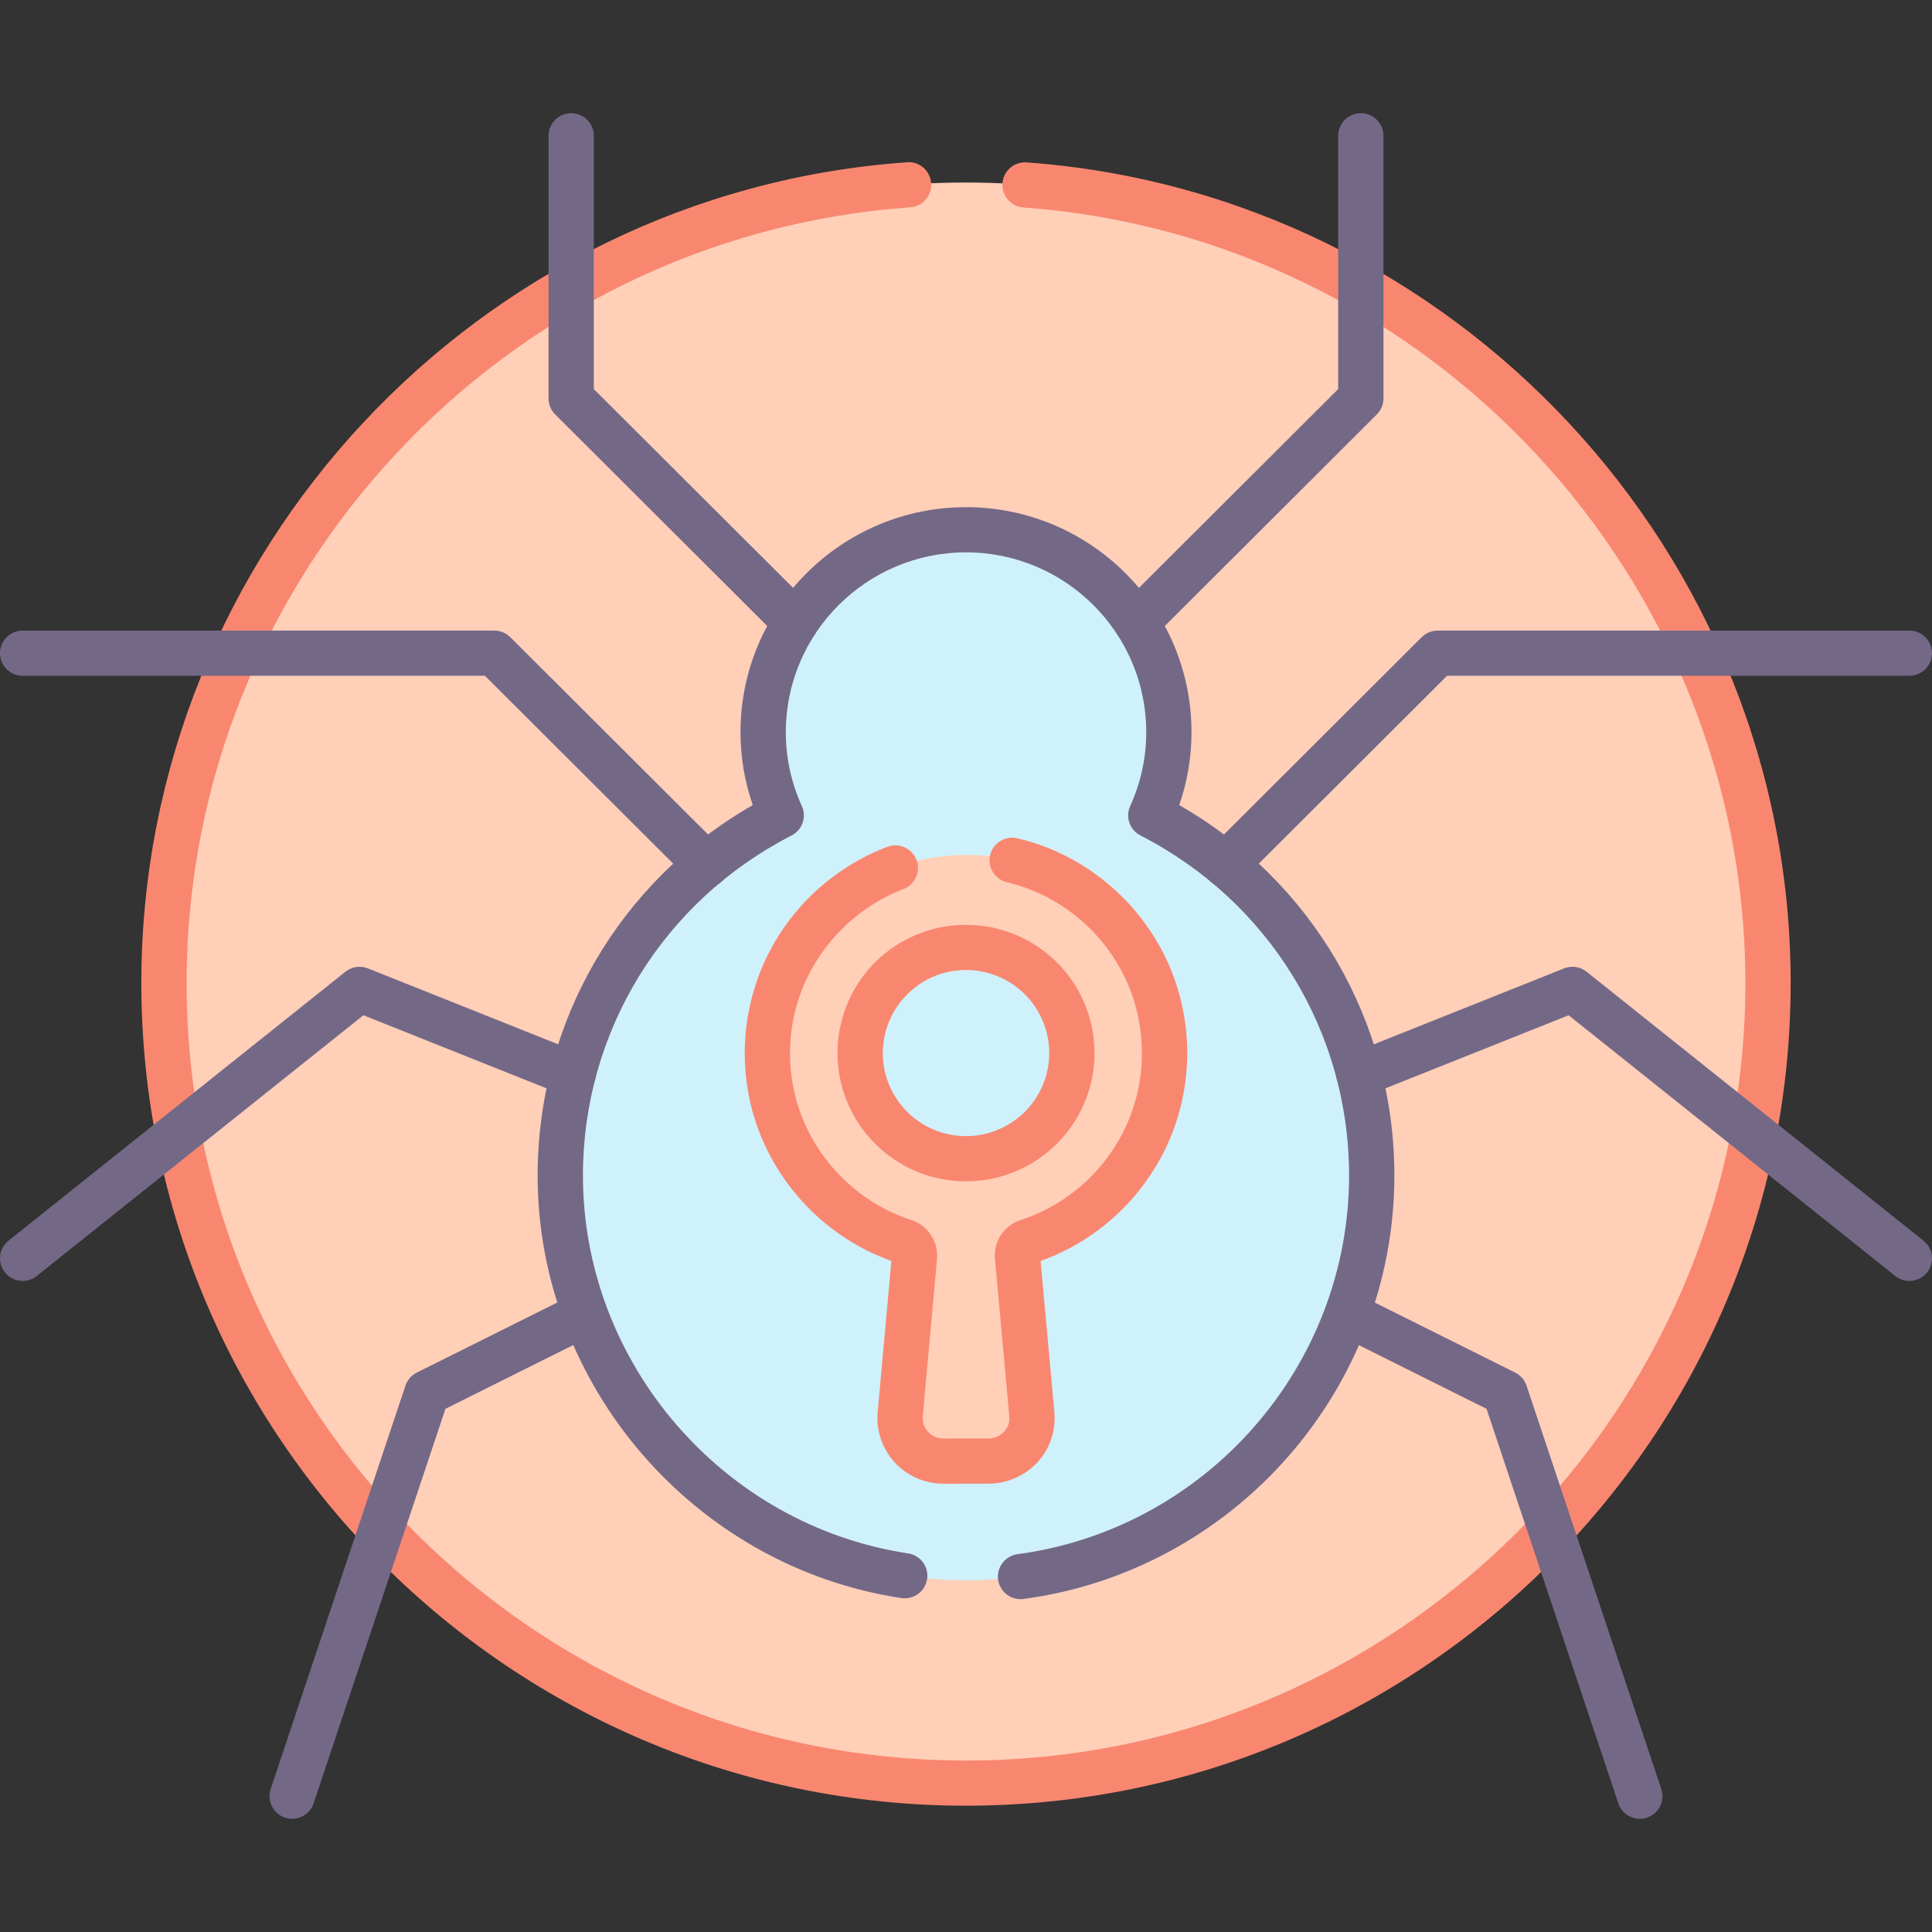
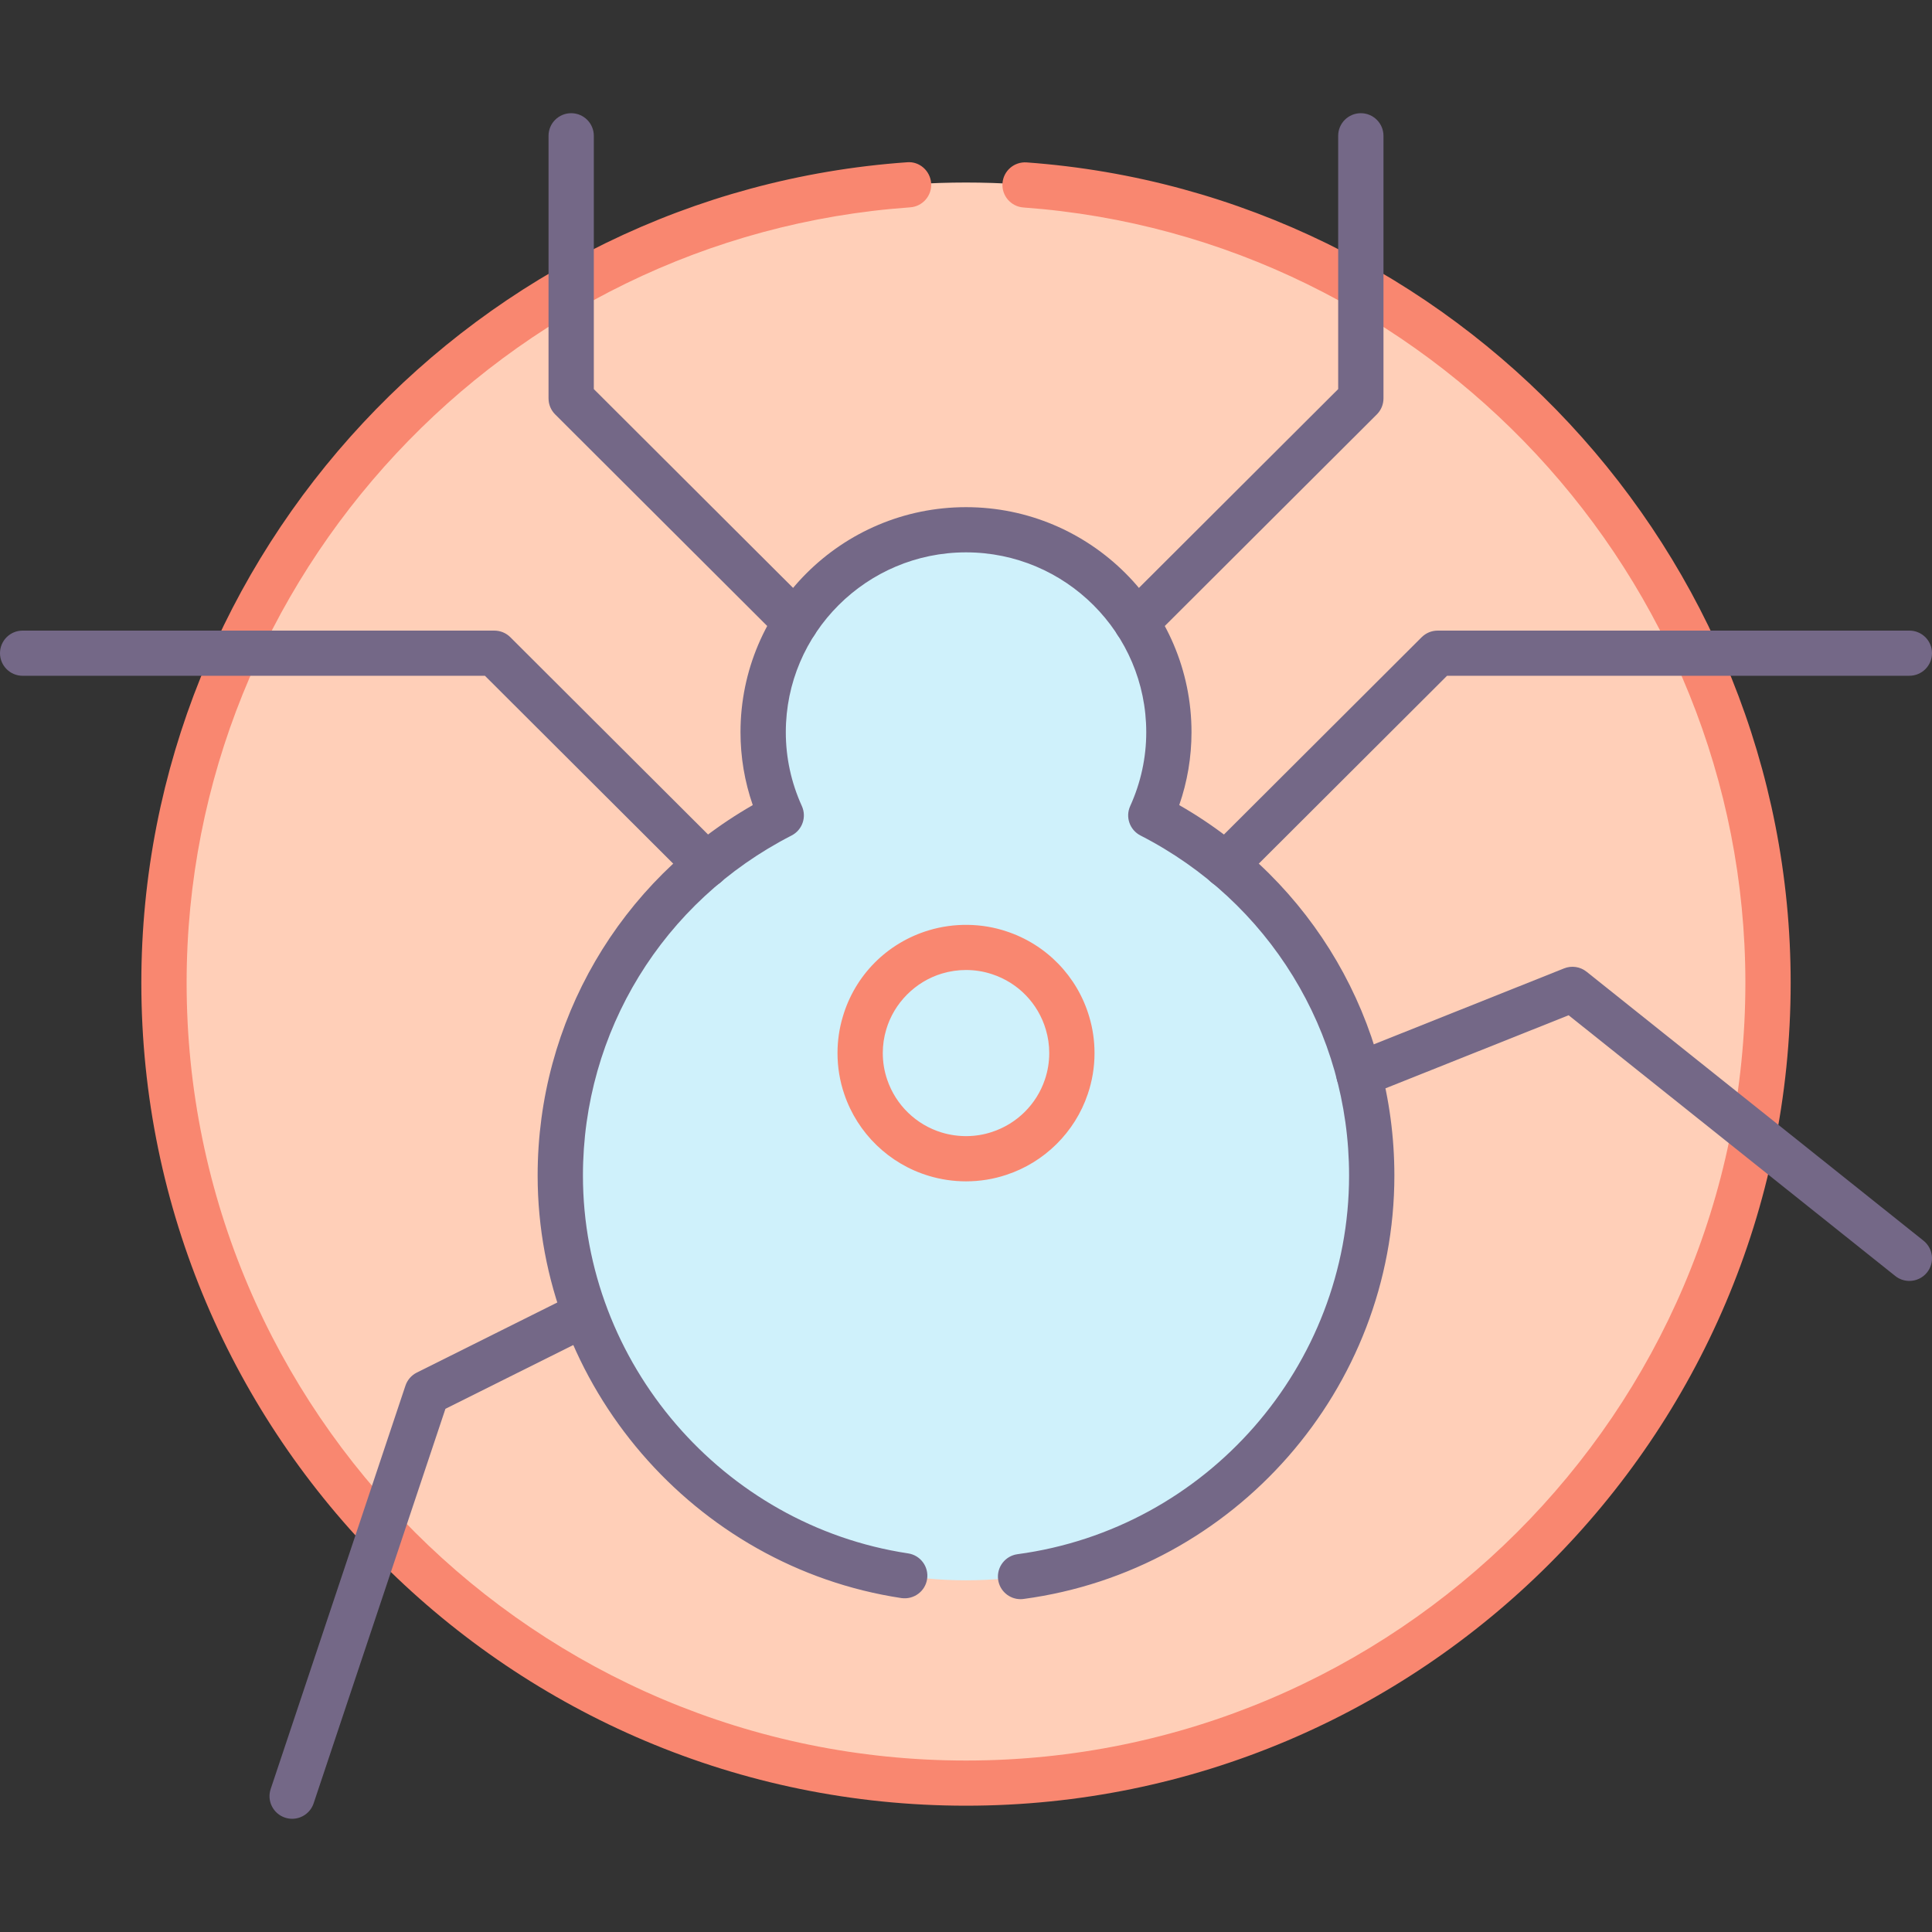
<svg xmlns="http://www.w3.org/2000/svg" version="1.1" id="Layer_1" x="0px" y="0px" viewBox="0 0 128 128" style="enable-background:new 0 0 128 128;" xml:space="preserve">
  <rect x="0" y="0" width="128" height="128" fill="#333333" stroke="none" />
  <style type="text/css">
	.st0{fill:#CFF1FB;}
	.st1{fill:#91DEF5;}
	.st2{fill:#F6F7F7;}
	.st3{fill:#FFCFB8;}
	.st4{fill:#FFA77B;}
	.st5{fill:#E9EAEB;}
	.st6{fill:#746887;}
	.st7{fill:#F98770;}
	.st8{fill:#9B9B9B;}
	.st9{fill:#FFDDCF;}
	.st10{fill:#FFFFFF;}
	.st11{fill:#B7B7B7;}
	.st12{fill:#FFBC99;}
	.st13{fill:#DBDCDE;}
	.st14{fill:#FECFBA;}
	.st15{fill:#D0F1FA;}
	.st16{fill:#FDA77F;}
	.st17{fill:#94DEF4;}
</style>
  <g>
    <g>
      <ellipse class="st3" cx="64" cy="65.114" rx="53.136" ry="53.021" />
      <path class="st0" d="M76.242,54.021c0.763-1.683,1.198-3.546,1.198-5.513c0-7.407-6.017-13.411-13.44-13.411    s-13.44,6.004-13.44,13.411c0,1.967,0.435,3.83,1.198,5.513C43.074,58.467,37.12,67.47,37.12,77.879    C37.12,92.692,49.155,104.7,64,104.7s26.88-12.008,26.88-26.821C90.88,67.47,84.926,58.467,76.242,54.021z" />
-       <path class="st3" d="M74.7,62.132c-0.737-1.032-1.626-1.954-2.63-2.731c-1.456-1.133-3.159-1.966-5.01-2.408    c-1.278-0.303-2.63-0.418-4.024-0.32c-0.588,0.042-1.165,0.124-1.73,0.243c-4.998,1.038-8.986,4.952-10.128,9.904    c-0.16,0.67-0.264,1.367-0.309,2.076c-0.086,1.349,0.027,2.66,0.321,3.902c1.058,4.466,4.395,8.045,8.725,9.453    c0.434,0.142,0.716,0.566,0.672,1.02l-0.945,10.414c-0.155,1.672,1.168,3.117,2.85,3.117l3.016-0.003    c0.791,0.001,1.52-0.335,2.036-0.845c0.582-0.576,0.898-1.38,0.817-2.268l-0.948-10.411c-0.042-0.457,0.235-0.881,0.672-1.02    c1.376-0.448,2.654-1.118,3.792-1.969c1.102-0.821,2.068-1.809,2.862-2.933v-0.006c1.028-1.435,1.765-3.09,2.14-4.881    c0.181-0.869,0.279-1.773,0.279-2.698c0-0.901-0.092-1.776-0.264-2.624C76.522,65.302,75.761,63.606,74.7,62.132z" />
      <path class="st0" d="M66.198,63.123c-0.691-0.231-1.43-0.354-2.197-0.354c-0.706,0-1.386,0.105-2.027,0.298    c-2.259,0.678-4.037,2.464-4.699,4.724c-0.188,0.626-0.287,1.289-0.287,1.976c0,0.783,0.129,1.538,0.369,2.239    c0.721,2.137,2.446,3.812,4.617,4.464c0.642,0.193,1.321,0.298,2.027,0.298c0.768,0,1.506-0.123,2.197-0.354    c2.092-0.684,3.747-2.327,4.447-4.408c0.24-0.702,0.369-1.456,0.369-2.239c0-0.687-0.1-1.351-0.287-1.976    C70.083,65.588,68.375,63.837,66.198,63.123z" />
    </g>
    <g>
      <path class="st7" d="M68.022,10.76c-0.828-0.06-1.545,0.559-1.605,1.384c-0.06,0.824,0.561,1.542,1.387,1.602    c26.822,1.95,47.832,24.514,47.832,51.37c0,28.41-23.164,51.524-51.636,51.524S12.364,93.525,12.364,65.115    c0-26.91,21.057-49.478,47.937-51.378c0.826-0.058,1.449-0.774,1.39-1.599s-0.781-1.465-1.602-1.387    c-28.444,2.01-50.725,25.89-50.725,54.364c0,30.061,24.51,54.517,54.636,54.517s54.636-24.457,54.636-54.517    C118.636,36.698,96.404,12.823,68.022,10.76z" />
      <path class="st6" d="M90.158,7.5c-0.829,0-1.5,0.67-1.5,1.497v16.781l-14.43,14.398c-0.586,0.585-0.586,1.532,0,2.116    c0.293,0.292,0.677,0.438,1.061,0.438s0.768-0.146,1.061-0.438l14.87-14.837c0.281-0.281,0.439-0.662,0.439-1.058V8.997    C91.658,8.17,90.986,7.5,90.158,7.5z" />
      <path class="st6" d="M126.5,41.779H95.25c-0.398,0-0.779,0.158-1.061,0.438l-14.05,14.02c-0.586,0.585-0.586,1.532,0,2.116    c0.293,0.292,0.677,0.438,1.061,0.438s0.768-0.146,1.061-0.438l13.611-13.582H126.5c0.829,0,1.5-0.67,1.5-1.497    C128,42.449,127.329,41.779,126.5,41.779z" />
      <path class="st6" d="M127.437,82.199L105.116,64.38c-0.423-0.338-0.993-0.422-1.494-0.221l-14.144,5.645    c-0.769,0.307-1.143,1.178-0.835,1.945c0.307,0.769,1.183,1.141,1.95,0.834l13.332-5.32l21.639,17.273    c0.276,0.221,0.607,0.328,0.936,0.328c0.44,0,0.876-0.192,1.172-0.561C128.189,83.656,128.084,82.715,127.437,82.199z" />
-       <path class="st6" d="M101.137,91.803c-0.125-0.376-0.396-0.688-0.752-0.865l-10.452-5.214c-0.74-0.367-1.641-0.069-2.013,0.669    c-0.37,0.74-0.07,1.638,0.671,2.008l9.896,4.937l8.732,26.139c0.209,0.627,0.794,1.023,1.423,1.023    c0.157,0,0.317-0.024,0.474-0.077c0.786-0.261,1.211-1.109,0.949-1.893L101.137,91.803z" />
      <path class="st6" d="M78.127,53.34c0.54-1.558,0.813-3.178,0.813-4.831c0-8.22-6.702-14.908-14.94-14.908    s-14.94,6.688-14.94,14.908c0,1.654,0.273,3.273,0.813,4.831C41.047,58.395,35.62,67.677,35.62,77.879    c0,13.884,10.359,25.92,24.095,27.997c0.821,0.117,1.583-0.438,1.708-1.256s-0.439-1.581-1.258-1.704    c-12.282-1.856-21.544-12.62-21.544-25.036c0-9.529,5.296-18.161,13.823-22.526c0.711-0.364,1.011-1.222,0.682-1.949    c-0.707-1.558-1.064-3.206-1.064-4.896c0-6.57,5.356-11.914,11.94-11.914s11.94,5.345,11.94,11.914    c0,1.69-0.358,3.337-1.064,4.896c-0.33,0.727-0.03,1.584,0.682,1.949C84.083,59.718,89.38,68.35,89.38,77.879    c0,12.623-9.443,23.409-21.965,25.09c-0.821,0.11-1.397,0.863-1.287,1.683c0.102,0.751,0.745,1.297,1.485,1.297    c0.066,0,0.134-0.004,0.202-0.014c14.005-1.88,24.566-13.941,24.566-28.056C92.38,67.677,86.953,58.395,78.127,53.34z" />
      <path class="st6" d="M39.342,25.778V8.997c0-0.826-0.671-1.497-1.5-1.497s-1.5,0.67-1.5,1.497v17.401    c0,0.397,0.158,0.778,0.439,1.058l14.87,14.837c0.293,0.292,0.677,0.438,1.061,0.438s0.768-0.146,1.061-0.438    c0.586-0.585,0.586-1.532,0-2.116L39.342,25.778z" />
      <path class="st6" d="M33.811,42.217c-0.281-0.281-0.663-0.438-1.061-0.438H1.5c-0.829,0-1.5,0.67-1.5,1.497    c0,0.826,0.671,1.497,1.5,1.497h30.629L45.74,58.354c0.293,0.292,0.677,0.438,1.061,0.438s0.768-0.146,1.061-0.438    c0.586-0.585,0.586-1.532,0-2.116L33.811,42.217z" />
-       <path class="st6" d="M38.522,69.804l-14.144-5.645c-0.502-0.201-1.073-0.117-1.494,0.221L0.563,82.199    c-0.647,0.516-0.752,1.458-0.234,2.104c0.296,0.369,0.732,0.561,1.172,0.561c0.329,0,0.66-0.107,0.936-0.328l21.639-17.273    l13.332,5.32c0.768,0.307,1.643-0.065,1.95-0.834C39.665,70.982,39.291,70.111,38.522,69.804z" />
      <path class="st6" d="M38.066,85.723l-10.452,5.214c-0.356,0.177-0.626,0.489-0.752,0.865l-8.929,26.727    c-0.262,0.784,0.163,1.632,0.949,1.893c0.157,0.053,0.317,0.077,0.474,0.077c0.628,0,1.213-0.397,1.423-1.023l8.732-26.139    l9.896-4.937c0.741-0.37,1.041-1.269,0.671-2.008C39.708,85.653,38.807,85.354,38.066,85.723z" />
-       <path class="st7" d="M75.922,61.265c-0.822-1.152-1.809-2.177-2.93-3.043c-1.662-1.293-3.541-2.196-5.584-2.684    c-0.801-0.193-1.615,0.304-1.808,1.108c-0.192,0.804,0.305,1.612,1.11,1.804c1.623,0.387,3.116,1.104,4.44,2.135    c0.893,0.69,1.675,1.503,2.331,2.421c0.965,1.34,1.618,2.832,1.941,4.435c0.156,0.766,0.235,1.549,0.235,2.327    c0,0.8-0.083,1.605-0.248,2.393c-0.328,1.569-0.964,3.021-1.891,4.316c-0.021,0.03-0.042,0.06-0.061,0.092    c-0.69,0.96-1.523,1.807-2.48,2.52c-1.023,0.765-2.153,1.352-3.346,1.74c-1.114,0.353-1.818,1.414-1.712,2.581l0.948,10.41    c0.048,0.528-0.18,0.874-0.38,1.072c-0.264,0.261-0.62,0.411-0.979,0.411c0,0-0.001,0-0.001,0l-3.015,0.003    c-0.387,0-0.745-0.158-1.006-0.443c-0.262-0.286-0.386-0.656-0.351-1.042l0.944-10.403c0.112-1.141-0.602-2.23-1.7-2.589    c-3.84-1.249-6.802-4.458-7.729-8.374c-0.264-1.114-0.36-2.279-0.284-3.463c0.04-0.625,0.131-1.238,0.274-1.836    c0.857-3.718,3.622-6.881,7.215-8.254c0.774-0.296,1.161-1.162,0.865-1.933c-0.296-0.773-1.165-1.16-1.937-0.863    c-4.583,1.75-7.972,5.63-9.064,10.367c-0.18,0.751-0.297,1.536-0.347,2.33c-0.094,1.478,0.026,2.939,0.358,4.34    c1.135,4.792,4.691,8.742,9.326,10.398l-0.908,10.007c-0.112,1.215,0.296,2.429,1.121,3.332c0.825,0.902,2,1.42,3.224,1.42    l3.013-0.003c0.002,0,0.003,0,0.005,0c1.142,0,2.267-0.467,3.088-1.279c0.915-0.904,1.373-2.167,1.255-3.467l-0.911-10.007    c1.37-0.489,2.657-1.181,3.831-2.058c1.234-0.92,2.308-2.02,3.19-3.269c0.02-0.028,0.039-0.057,0.056-0.087    c1.137-1.613,1.919-3.414,2.325-5.357c0.207-0.988,0.312-1.999,0.312-3.004c0-0.977-0.099-1.961-0.294-2.919    C77.956,64.827,77.133,62.947,75.922,61.265z M59.093,83.144c0-0.003,0-0.005,0.001-0.008    C59.094,83.139,59.094,83.141,59.093,83.144z M68.551,83.678c0.003-0.001,0.005-0.002,0.008-0.003    C68.556,83.676,68.554,83.677,68.551,83.678z" />
      <path class="st7" d="M66.674,61.703c-1.635-0.546-3.457-0.573-5.133-0.069c-2.764,0.83-4.897,2.975-5.704,5.729    c-0.232,0.775-0.35,1.583-0.35,2.405c0,0.935,0.151,1.851,0.447,2.717c0.878,2.603,2.974,4.63,5.607,5.42    c0.798,0.24,1.625,0.362,2.459,0.362c0.917,0,1.817-0.145,2.665-0.428c2.534-0.828,4.553-2.831,5.4-5.347    c0.298-0.872,0.45-1.788,0.45-2.724c0-0.821-0.118-1.63-0.347-2.395C71.384,64.693,69.327,62.572,66.674,61.703z M69.224,71.53    c-0.549,1.633-1.855,2.927-3.502,3.465c-1.049,0.352-2.23,0.369-3.316,0.042c0,0,0,0,0,0c-1.703-0.512-3.06-1.823-3.63-3.515    c-0.191-0.559-0.289-1.15-0.289-1.755c0-0.53,0.076-1.05,0.227-1.556c0.516-1.76,1.93-3.182,3.692-3.711    c0.518-0.156,1.054-0.235,1.595-0.235c0.593,0,1.172,0.093,1.729,0.279c1.721,0.564,3.051,1.934,3.561,3.676    c0.148,0.497,0.224,1.017,0.224,1.547C69.515,70.373,69.417,70.963,69.224,71.53z" />
    </g>
  </g>
  <g>
</g>
</svg>